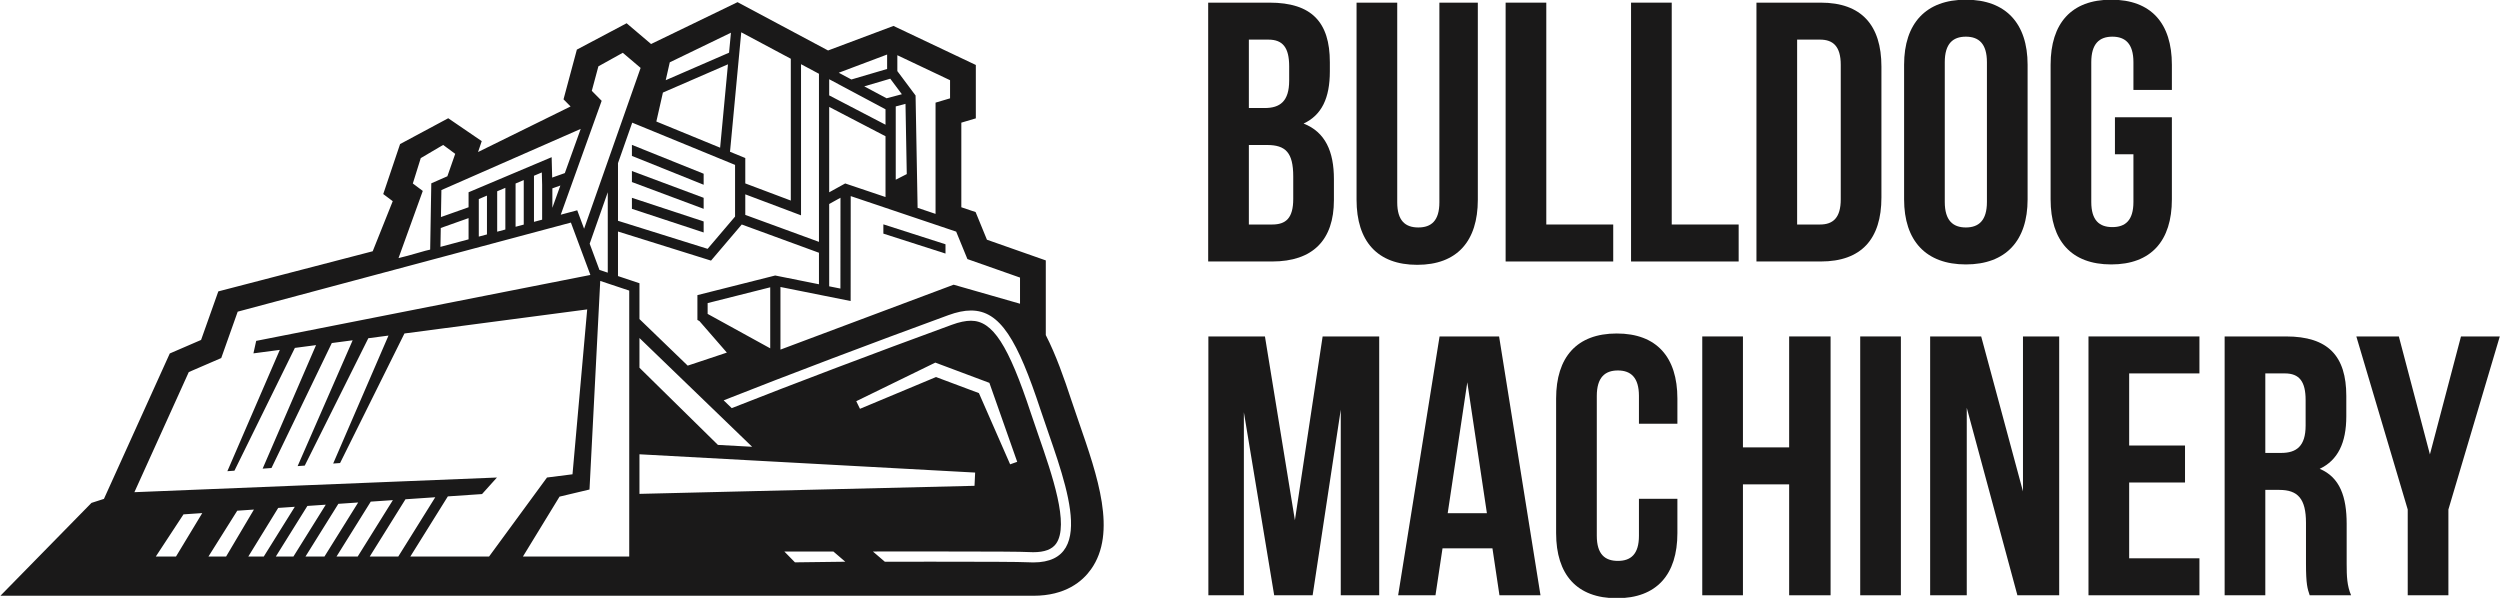
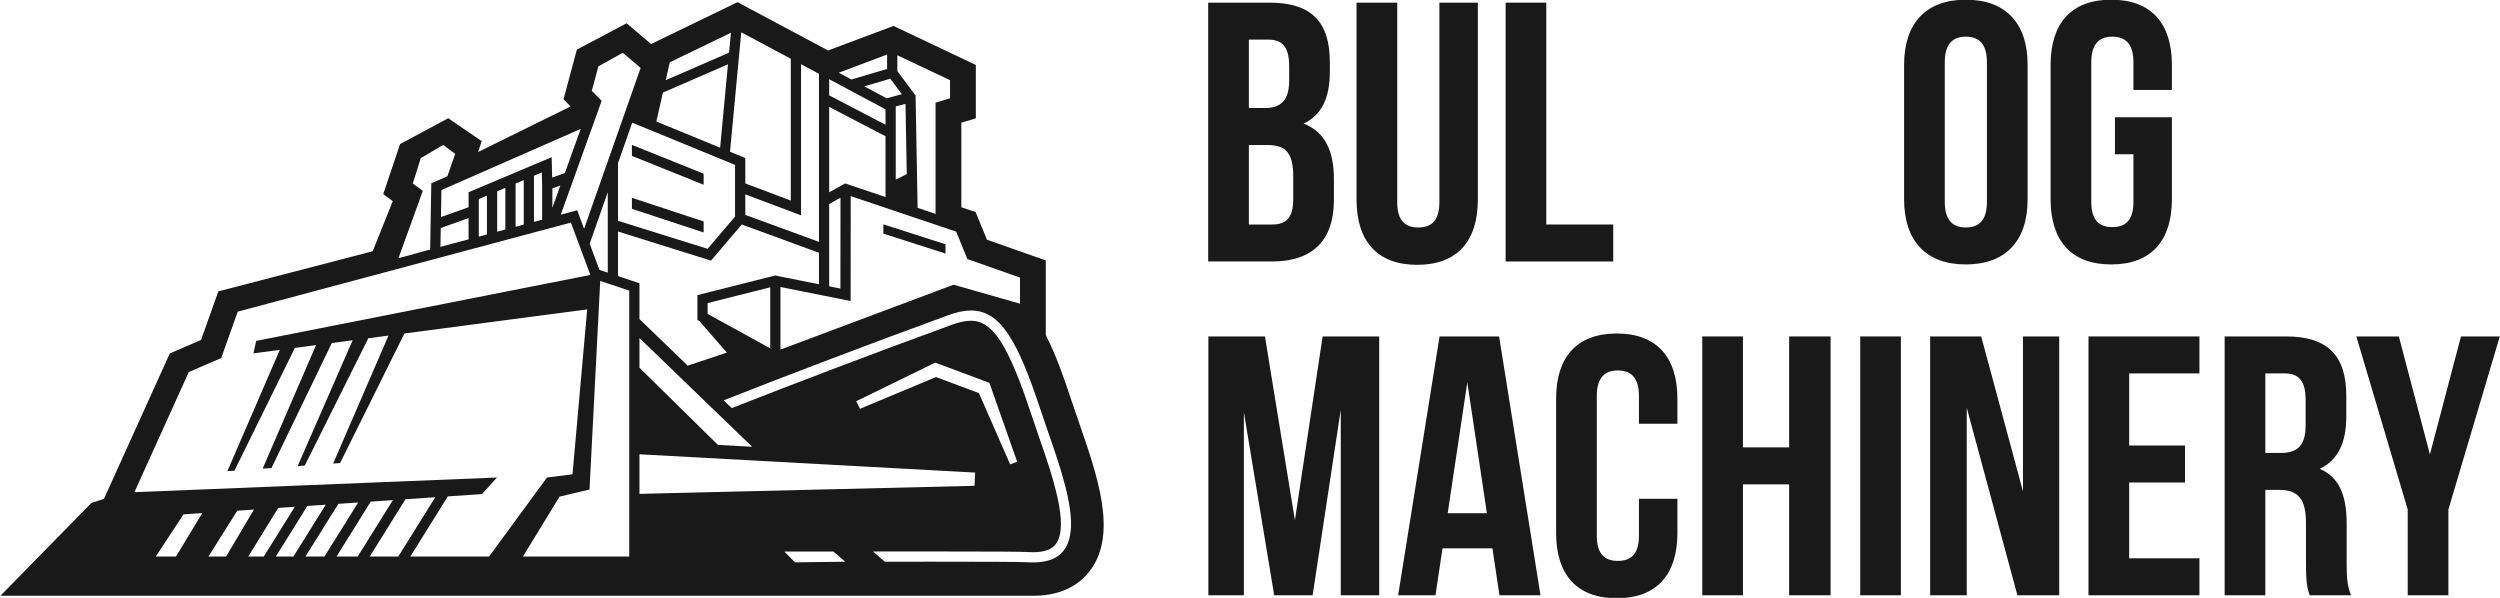
<svg xmlns="http://www.w3.org/2000/svg" width="1752" height="419" viewBox="0 0 1752 419">
  <g id="-1">
    <g id="g1">
      <g id="g2">
        <g id="g3">
          <path id="path1" fill="#1a1919" stroke="none" d="M 931.958 43.567 L 931.958 50.045 C 931.958 68.717 926.261 80.638 913.559 86.589 C 928.835 92.561 934.807 106.275 934.807 125.455 L 934.807 140.224 C 934.807 168.224 920.036 183.247 891.531 183.247 L 846.694 183.247 L 846.694 1.853 L 889.716 1.853 C 919.256 1.853 931.958 15.588 931.958 43.567 Z M 875.2 27.763 L 875.2 75.702 L 886.341 75.702 C 896.975 75.702 903.452 71.039 903.452 56.522 L 903.452 46.436 C 903.452 33.46 899.042 27.763 888.936 27.763 L 875.2 27.763 Z M 875.2 101.612 L 875.2 157.336 L 891.531 157.336 C 901.11 157.336 906.301 152.927 906.301 139.444 L 906.301 123.64 C 906.301 106.802 900.857 101.612 887.902 101.612 L 875.2 101.612 Z" />
          <path id="path2" fill="#1a1919" stroke="none" d="M 979.179 1.853 L 979.179 141.786 C 979.179 154.741 984.876 159.404 993.949 159.404 C 1003.021 159.404 1008.719 154.741 1008.719 141.786 L 1008.719 1.853 L 1035.662 1.853 L 1035.662 139.971 C 1035.662 169.004 1021.146 185.588 993.168 185.588 C 965.19 185.588 950.673 169.004 950.673 139.971 L 950.673 1.853 L 979.179 1.853 Z" />
          <path id="path3" fill="#1a1919" stroke="none" d="M 1055.138 1.853 L 1083.643 1.853 L 1083.643 157.336 L 1130.548 157.336 L 1130.548 183.247 L 1055.138 183.247 L 1055.138 1.853 Z" />
-           <path id="path4" fill="#1a1919" stroke="none" d="M 1143.039 1.853 L 1171.545 1.853 L 1171.545 157.336 L 1218.449 157.336 L 1218.449 183.247 L 1143.039 183.247 L 1143.039 1.853 Z" />
-           <path id="path5" fill="#1a1919" stroke="none" d="M 1230.919 1.853 L 1276.009 1.853 C 1304.515 1.853 1318.504 17.656 1318.504 46.69 L 1318.504 138.41 C 1318.504 167.443 1304.515 183.247 1276.009 183.247 L 1230.919 183.247 L 1230.919 1.853 Z M 1259.425 27.763 L 1259.425 157.336 L 1275.503 157.336 C 1284.554 157.336 1289.998 152.673 1289.998 139.719 L 1289.998 45.381 C 1289.998 32.426 1284.554 27.763 1275.503 27.763 L 1259.425 27.763 Z" />
-           <path id="path6" fill="#1a1919" stroke="none" d="M 1334.391 45.381 C 1334.391 16.369 1349.668 -0.215 1377.667 -0.215 C 1405.645 -0.215 1420.942 16.369 1420.942 45.381 L 1420.942 139.719 C 1420.942 168.729 1405.645 185.315 1377.667 185.315 C 1349.668 185.315 1334.391 168.729 1334.391 139.719 L 1334.391 45.381 Z M 1362.897 141.532 C 1362.897 154.488 1368.594 159.404 1377.667 159.404 C 1386.74 159.404 1392.437 154.488 1392.437 141.532 L 1392.437 43.567 C 1392.437 30.612 1386.74 25.696 1377.667 25.696 C 1368.594 25.696 1362.897 30.612 1362.897 43.567 L 1362.897 141.532 Z" />
+           <path id="path6" fill="#1a1919" stroke="none" d="M 1334.391 45.381 C 1334.391 16.369 1349.668 -0.215 1377.667 -0.215 C 1405.645 -0.215 1420.942 16.369 1420.942 45.381 L 1420.942 139.719 C 1420.942 168.729 1405.645 185.315 1377.667 185.315 C 1349.668 185.315 1334.391 168.729 1334.391 139.719 L 1334.391 45.381 M 1362.897 141.532 C 1362.897 154.488 1368.594 159.404 1377.667 159.404 C 1386.74 159.404 1392.437 154.488 1392.437 141.532 L 1392.437 43.567 C 1392.437 30.612 1386.74 25.696 1377.667 25.696 C 1368.594 25.696 1362.897 30.612 1362.897 43.567 L 1362.897 141.532 Z" />
          <path id="path7" fill="#1a1919" stroke="none" d="M 1482.152 82.18 L 1522.052 82.18 L 1522.052 139.719 C 1522.052 168.729 1507.536 185.315 1479.557 185.315 C 1451.558 185.315 1437.063 168.729 1437.063 139.719 L 1437.063 45.381 C 1437.063 16.369 1451.558 -0.215 1479.557 -0.215 C 1507.536 -0.215 1522.052 16.369 1522.052 45.381 L 1522.052 63.021 L 1495.108 63.021 L 1495.108 43.567 C 1495.108 30.612 1489.411 25.696 1480.338 25.696 C 1471.265 25.696 1465.568 30.612 1465.568 43.567 L 1465.568 141.532 C 1465.568 154.488 1471.265 159.151 1480.338 159.151 C 1489.411 159.151 1495.108 154.488 1495.108 141.532 L 1495.108 108.09 L 1482.152 108.09 L 1482.152 82.18 Z" />
        </g>
        <g id="g4">
          <path id="path8" fill="#1a1919" stroke="none" d="M 907.467 364.569 L 926.9 235.777 L 966.546 235.777 L 966.546 417.171 L 939.602 417.171 L 939.602 287.091 L 919.895 417.171 L 892.951 417.171 L 871.704 288.906 L 871.704 417.171 L 846.827 417.171 L 846.827 235.777 L 886.473 235.777 L 907.467 364.569 Z" />
          <path id="path9" fill="#1a1919" stroke="none" d="M 1079.577 417.171 L 1050.819 417.171 L 1045.902 384.255 L 1010.919 384.255 L 1005.982 417.171 L 979.818 417.171 L 1008.851 235.777 L 1050.565 235.777 L 1079.577 417.171 Z M 1014.548 359.654 L 1042.02 359.654 L 1028.284 267.912 L 1014.548 359.654 Z" />
          <path id="path10" fill="#1a1919" stroke="none" d="M 1175.517 349.546 L 1175.517 373.642 C 1175.517 402.654 1161.001 419.238 1133.023 419.238 C 1105.023 419.238 1090.528 402.654 1090.528 373.642 L 1090.528 279.306 C 1090.528 250.294 1105.023 233.71 1133.023 233.71 C 1161.001 233.71 1175.517 250.294 1175.517 279.306 L 1175.517 296.945 L 1148.573 296.945 L 1148.573 277.491 C 1148.573 264.535 1142.876 259.62 1133.803 259.62 C 1124.731 259.62 1119.034 264.535 1119.034 277.491 L 1119.034 375.457 C 1119.034 388.412 1124.731 393.075 1133.803 393.075 C 1142.876 393.075 1148.573 388.412 1148.573 375.457 L 1148.573 349.546 L 1175.517 349.546 Z" />
          <path id="path11" fill="#1a1919" stroke="none" d="M 1221.452 417.171 L 1192.946 417.171 L 1192.946 235.777 L 1221.452 235.777 L 1221.452 313.529 L 1253.839 313.529 L 1253.839 235.777 L 1282.873 235.777 L 1282.873 417.171 L 1253.839 417.171 L 1253.839 339.44 L 1221.452 339.44 L 1221.452 417.171 Z" />
          <path id="path12" fill="#1a1919" stroke="none" d="M 1303.635 235.777 L 1332.14 235.777 L 1332.14 417.171 L 1303.635 417.171 L 1303.635 235.777 Z" />
          <path id="path13" fill="#1a1919" stroke="none" d="M 1378.306 285.783 L 1378.306 417.171 L 1352.649 417.171 L 1352.649 235.777 L 1388.413 235.777 L 1417.699 344.356 L 1417.699 235.777 L 1443.082 235.777 L 1443.082 417.171 L 1413.796 417.171 L 1378.306 285.783 Z" />
          <path id="path14" fill="#1a1919" stroke="none" d="M 1492.118 312.221 L 1531.258 312.221 L 1531.258 338.132 L 1492.118 338.132 L 1492.118 391.261 L 1541.364 391.261 L 1541.364 417.171 L 1463.612 417.171 L 1463.612 235.777 L 1541.364 235.777 L 1541.364 261.687 L 1492.118 261.687 L 1492.118 312.221 Z" />
          <path id="path15" fill="#1a1919" stroke="none" d="M 1618.631 417.171 C 1617.07 412.508 1616.036 409.66 1616.036 394.889 L 1616.036 366.384 C 1616.036 349.546 1610.339 343.322 1597.384 343.322 L 1587.531 343.322 L 1587.531 417.171 L 1559.025 417.171 L 1559.025 235.777 L 1602.047 235.777 C 1631.586 235.777 1644.289 249.513 1644.289 277.491 L 1644.289 291.754 C 1644.289 310.406 1638.318 322.581 1625.636 328.552 C 1639.879 334.502 1644.542 348.238 1644.542 367.165 L 1644.542 395.142 C 1644.542 403.962 1644.795 410.44 1647.643 417.171 L 1618.631 417.171 Z M 1587.531 261.687 L 1587.531 317.411 L 1598.671 317.411 C 1609.306 317.411 1615.783 312.748 1615.783 298.232 L 1615.783 280.361 C 1615.783 267.385 1611.373 261.687 1601.266 261.687 L 1587.531 261.687 Z" />
          <path id="path16" fill="#1a1919" stroke="none" d="M 1687.332 357.057 L 1651.315 235.777 L 1681.107 235.777 L 1702.883 318.446 L 1724.657 235.777 L 1751.855 235.777 L 1715.837 357.057 L 1715.837 417.171 L 1687.332 417.171 L 1687.332 357.057 Z" />
        </g>
      </g>
      <g id="g5">
        <path id="path17" fill="#1a1919" stroke="none" d="M 442.846 146.349 L 493.116 162.919 L 493.116 155.193 L 442.846 138.623 L 442.846 146.349 Z" />
-         <path id="path18" fill="#1a1919" stroke="none" d="M 442.846 127.579 L 493.116 146.349 L 493.116 138.623 L 442.846 119.852 L 442.846 127.579 Z" />
        <path id="path19" fill="#1a1919" stroke="none" d="M 662.6 171.19 L 619.063 157.218 L 619.063 163.721 L 662.6 177.693 L 662.6 171.19 Z" />
        <path id="path20" fill="#1a1919" stroke="none" d="M 442.846 109.255 L 493.116 129.475 L 493.116 121.749 L 442.846 101.529 L 442.846 109.255 Z" />
        <path id="path21" fill="#1a1919" stroke="none" d="M 756.038 295.757 L 755.93 295.448 C 754.162 290.349 752.49 285.531 750.961 280.897 C 745.694 264.939 740.022 248.709 732.891 234.824 L 732.891 182.497 L 691.645 167.991 L 683.706 148.618 L 673.698 145.247 L 673.698 85.961 L 683.863 82.941 L 683.863 45.534 L 626.142 18.174 L 580.304 35.377 L 516.868 1.517 L 456.271 30.847 L 439.133 16.296 L 404.267 34.769 L 394.915 69.611 L 399.859 74.611 L 335.013 106.54 L 337.6 98.903 L 314.117 82.863 L 280.38 100.96 L 268.574 135.998 L 275.231 140.98 L 261.191 176.084 L 152.993 204.206 L 140.915 238.23 L 118.979 247.711 L 72.843 349.619 L 64.1 352.431 L 0.289 417.507 L 724.247 417.507 C 746.69 417.507 758.567 407.433 764.578 398.982 C 782.908 373.22 769.249 333.84 756.038 295.757 Z M 628.859 38.698 L 665.798 56.209 L 665.798 68.912 L 655.634 71.933 L 655.634 149.894 L 648.267 147.411 L 643.057 145.656 L 642.014 87.99 L 641.634 66.931 L 628.859 49.822 L 628.859 38.698 Z M 635.461 122.001 L 627.737 125.936 L 627.737 74.588 L 634.57 72.78 L 635.461 122.001 Z M 632.025 66.039 L 621.317 68.871 L 605.671 60.519 L 623.896 55.152 L 632.025 66.039 Z M 621.692 38.211 L 621.692 48.332 L 596.653 55.707 L 587.794 50.977 L 621.692 38.211 Z M 581.095 55.526 L 620.57 76.595 L 620.57 87.403 L 581.095 66.848 L 581.095 55.526 Z M 581.095 74.926 L 620.57 95.48 L 620.57 138.08 L 592.312 128.56 L 581.095 134.762 L 581.095 74.926 Z M 581.095 179.755 L 581.095 174.628 L 581.095 171.898 L 581.095 142.953 L 589.009 138.576 L 588.962 202.226 L 581.095 200.65 L 581.095 179.755 Z M 596.128 210.969 L 596.177 137.426 L 649.089 155.252 L 670.084 162.326 L 677.966 181.563 L 714.827 194.527 L 714.827 212.849 L 668.311 199.517 L 667.803 199.708 L 667.802 199.708 L 648.39 206.983 L 546.941 245.006 L 546.941 221.173 L 546.941 201.115 L 596.128 210.969 Z M 488.745 206.824 L 488.745 224.223 L 490.141 224.991 L 509.379 247.1 C 505.707 248.37 497.399 251.119 489.32 253.792 C 486.785 254.631 484.293 255.455 481.942 256.236 L 448.133 223.603 L 448.133 198.484 L 433.089 193.469 L 433.089 162.241 L 498.282 182.636 L 519.824 157.322 L 573.928 177.131 L 573.928 199.214 L 543.266 193.071 L 488.745 206.824 Z M 539.775 201.342 L 539.775 220.938 L 539.775 244.115 L 495.911 219.986 L 495.911 212.408 L 539.775 201.342 Z M 527.093 313.097 L 503.131 311.792 L 455.212 264.67 L 448.133 257.709 L 448.133 239.385 L 448.133 236.884 L 471.717 259.647 L 527.093 313.097 Z M 561.361 44.992 L 573.928 51.7 L 573.928 138.726 L 573.928 169.5 L 522.296 150.596 L 522.296 136.192 L 561.361 150.906 L 561.361 44.992 Z M 519.467 22.631 L 554.194 41.167 L 554.194 140.549 L 522.296 128.536 L 522.296 110.747 L 511.593 106.354 L 519.467 22.631 Z M 469.375 43.679 L 512.241 22.93 L 510.925 36.923 L 466.535 56.204 L 469.375 43.679 Z M 461.173 79.848 L 464.569 64.871 L 510.159 45.07 L 504.664 103.508 L 459.969 85.158 L 461.173 79.848 Z M 458.361 92.245 L 515.129 115.554 L 515.129 151.781 L 495.897 174.382 L 433.089 154.732 L 433.089 114.327 L 443.057 85.963 L 458.361 92.245 Z M 419.354 46.484 L 436.454 36.99 L 448.948 47.593 L 436.42 83.238 L 409.337 160.297 L 404.524 147.371 L 392.978 150.459 L 416.001 86.367 L 417.527 82.118 L 421.645 70.654 L 414.735 63.667 L 419.354 46.484 Z M 425.921 134.718 L 425.921 191.081 L 420.073 189.13 L 413.244 170.789 L 425.921 134.718 Z M 406.96 90.336 L 395.837 121.298 L 386.967 124.446 L 386.596 110.157 L 328.373 134.737 L 328.373 145.242 L 309.017 152.111 L 309.334 133.195 L 406.96 90.336 Z M 392.707 130.012 L 387.095 145.635 L 387.095 132.004 L 392.707 130.012 Z M 379.929 129.536 L 379.929 153.949 L 374.208 155.479 L 374.208 123.167 L 379.704 120.847 L 379.929 129.536 Z M 367.041 126.193 L 367.041 157.394 L 361.318 158.924 L 361.318 128.608 L 367.041 126.193 Z M 354.152 131.634 L 354.152 160.842 L 348.429 162.371 L 348.429 134.05 L 354.152 131.634 Z M 341.262 137.076 L 341.262 164.287 L 335.54 165.817 L 335.54 139.492 L 341.262 137.076 Z M 328.373 152.848 L 328.373 167.734 L 308.667 173.003 L 308.889 159.763 L 328.373 152.848 Z M 296.287 133.803 L 289.309 128.587 L 294.868 110.805 L 310.554 101.566 L 319.013 107.814 L 313.521 123.532 L 302.247 128.481 L 301.467 174.929 C 299.216 175.199 286.548 179.26 279.287 180.859 L 296.287 133.803 Z M 123.324 390.034 L 109.176 390.034 L 128.588 360.464 L 141.736 359.57 L 123.324 390.034 Z M 146.066 390.034 L 166.256 357.904 L 177.947 357.108 L 158.443 390.034 L 146.066 390.034 Z M 173.997 390.034 L 194.958 355.953 L 206.596 355.161 L 184.843 390.034 L 173.997 390.034 Z M 193.289 390.034 L 215.415 354.561 L 228.296 353.686 L 205.622 390.034 L 193.289 390.034 Z M 214.068 390.034 L 237.116 353.086 L 251.008 352.142 L 227.373 390.034 L 214.068 390.034 Z M 235.818 390.034 L 259.828 351.542 L 275.328 350.488 L 250.663 390.034 L 235.818 390.034 Z M 259.108 390.034 L 284.148 349.889 L 305.031 348.47 L 279.104 390.034 L 259.108 390.034 Z M 287.549 390.034 L 313.85 347.87 L 337.811 346.241 L 348.247 334.651 L 94.186 344.926 L 132.294 260.747 L 155.043 250.92 L 166.577 218.416 L 400.082 155.98 L 407.121 174.885 L 407.371 175.555 L 413.672 192.478 L 413.651 192.71 L 179.534 238.892 L 177.603 247.636 L 196.089 245.201 L 159.334 330.216 L 164.296 329.857 L 206.652 243.81 L 221.478 241.858 L 184.051 328.426 L 190.261 327.977 L 232.532 240.402 L 247.138 238.478 L 208.576 326.652 L 213.569 326.29 L 258.119 237.032 L 272.256 235.17 L 233.486 324.848 L 238.328 324.497 L 283.435 233.698 L 352.416 224.613 L 411.502 216.832 L 405.589 283.214 L 401.208 332.381 C 394.732 333.2 383.936 334.564 383.336 334.643 L 381.277 337.451 L 342.73 390.034 L 287.549 390.034 Z M 440.966 241.499 L 440.966 390.034 L 366.465 390.034 L 392.123 348.043 C 398.513 346.524 410.569 343.65 413.122 343.05 L 413.359 338.447 L 420.647 196.878 L 440.966 203.649 L 440.966 241.499 Z M 448.133 318.364 L 683.376 331.178 L 682.944 340.457 L 448.133 346.102 L 448.133 318.364 Z M 600.064 281.157 L 655.47 254.109 L 693.365 268.305 L 712.859 323.646 L 707.9 325.395 L 686.029 275.497 L 655.957 264.228 L 602.671 286.496 L 600.064 281.157 Z M 557.102 394.092 L 549.658 386.494 L 584.02 386.494 L 592.378 393.653 L 557.102 394.092 Z M 724.097 394.151 C 723.012 394.151 721.884 394.117 720.719 394.05 C 714.824 393.71 688.032 393.637 654.31 393.637 C 643.467 393.637 631.893 393.645 620.083 393.653 L 611.726 386.494 C 612.672 386.493 613.628 386.492 614.572 386.491 C 628.297 386.481 641.781 386.47 654.31 386.47 C 696.537 386.47 715.897 386.594 721.131 386.896 C 722.15 386.954 723.148 386.984 724.097 386.984 C 732.005 386.984 737.239 385.03 740.099 381.011 C 749.502 367.795 737.4 332.911 727.676 304.88 C 725.825 299.545 724.077 294.507 722.456 289.593 C 706.659 241.734 695.671 224.771 680.468 224.771 C 676.648 224.771 672.264 225.695 667.07 227.595 C 612.072 247.716 556.603 268.743 512.799 286.019 L 507.137 280.553 C 552.743 262.523 610.287 240.738 664.607 220.864 C 670.458 218.723 675.69 217.604 680.468 217.604 C 700.951 217.604 713.041 238.206 729.26 287.347 C 743.717 331.147 771.492 394.151 724.097 394.151 Z" />
      </g>
    </g>
  </g>
</svg>